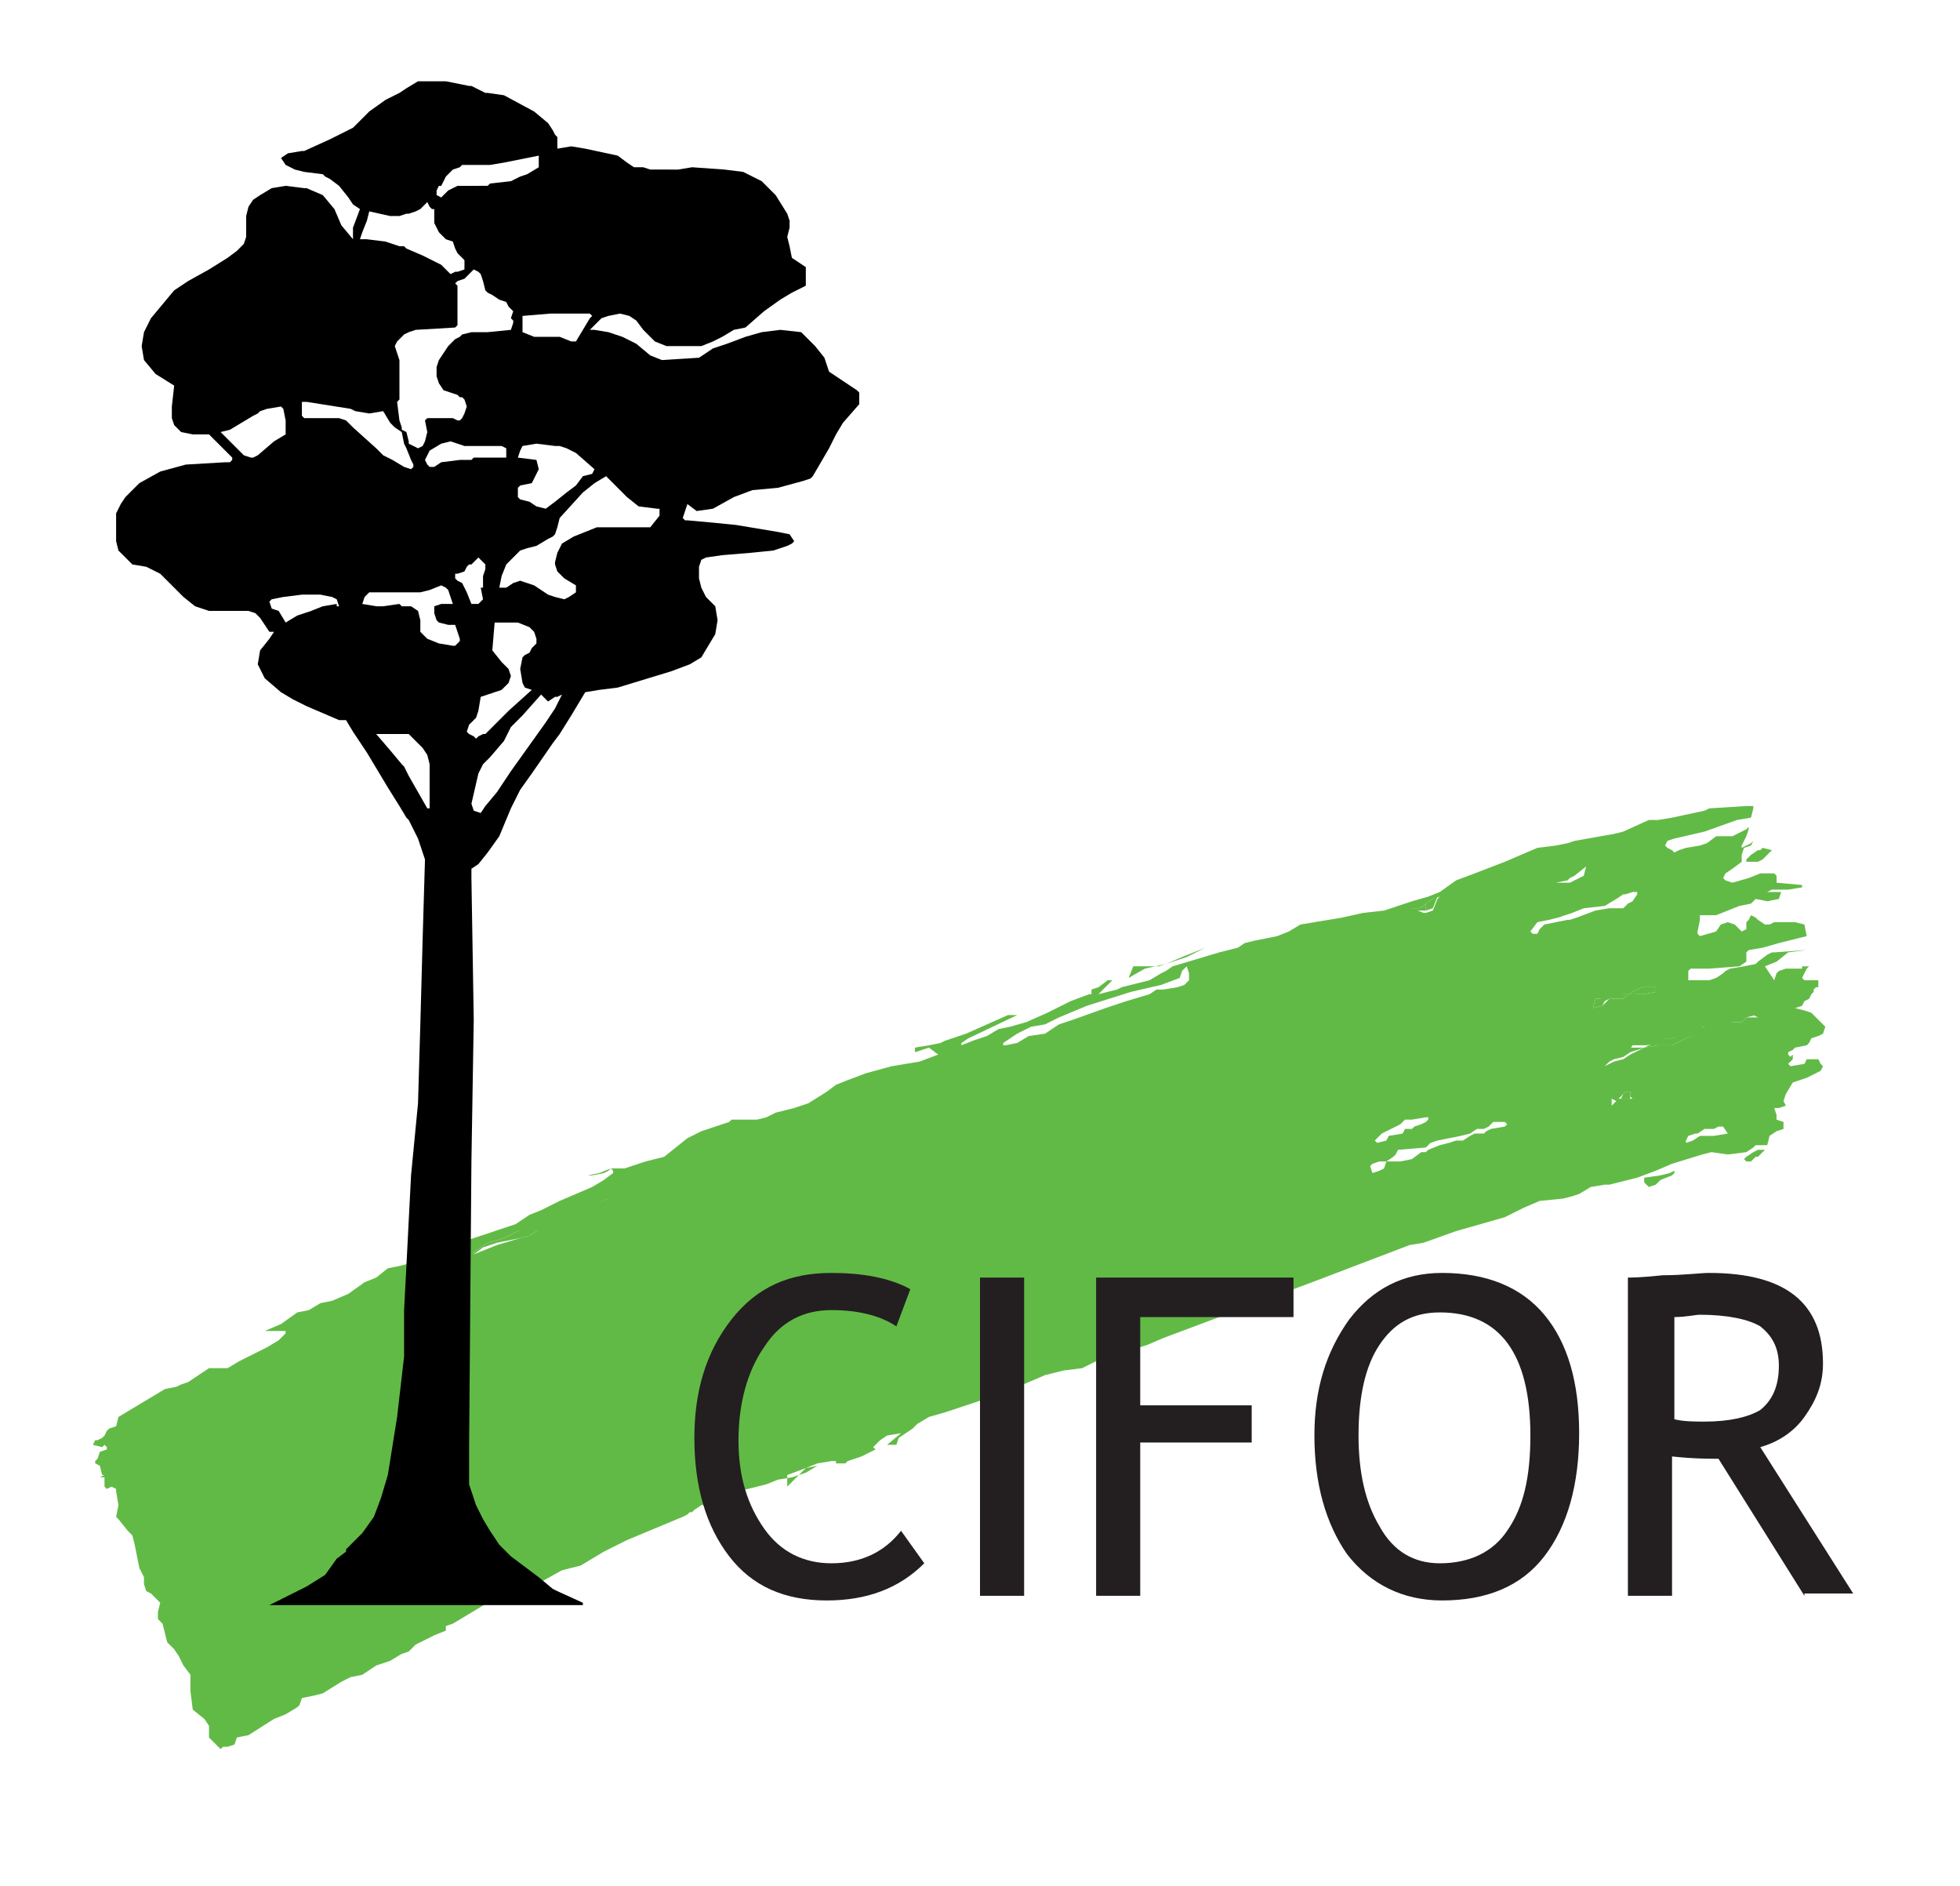
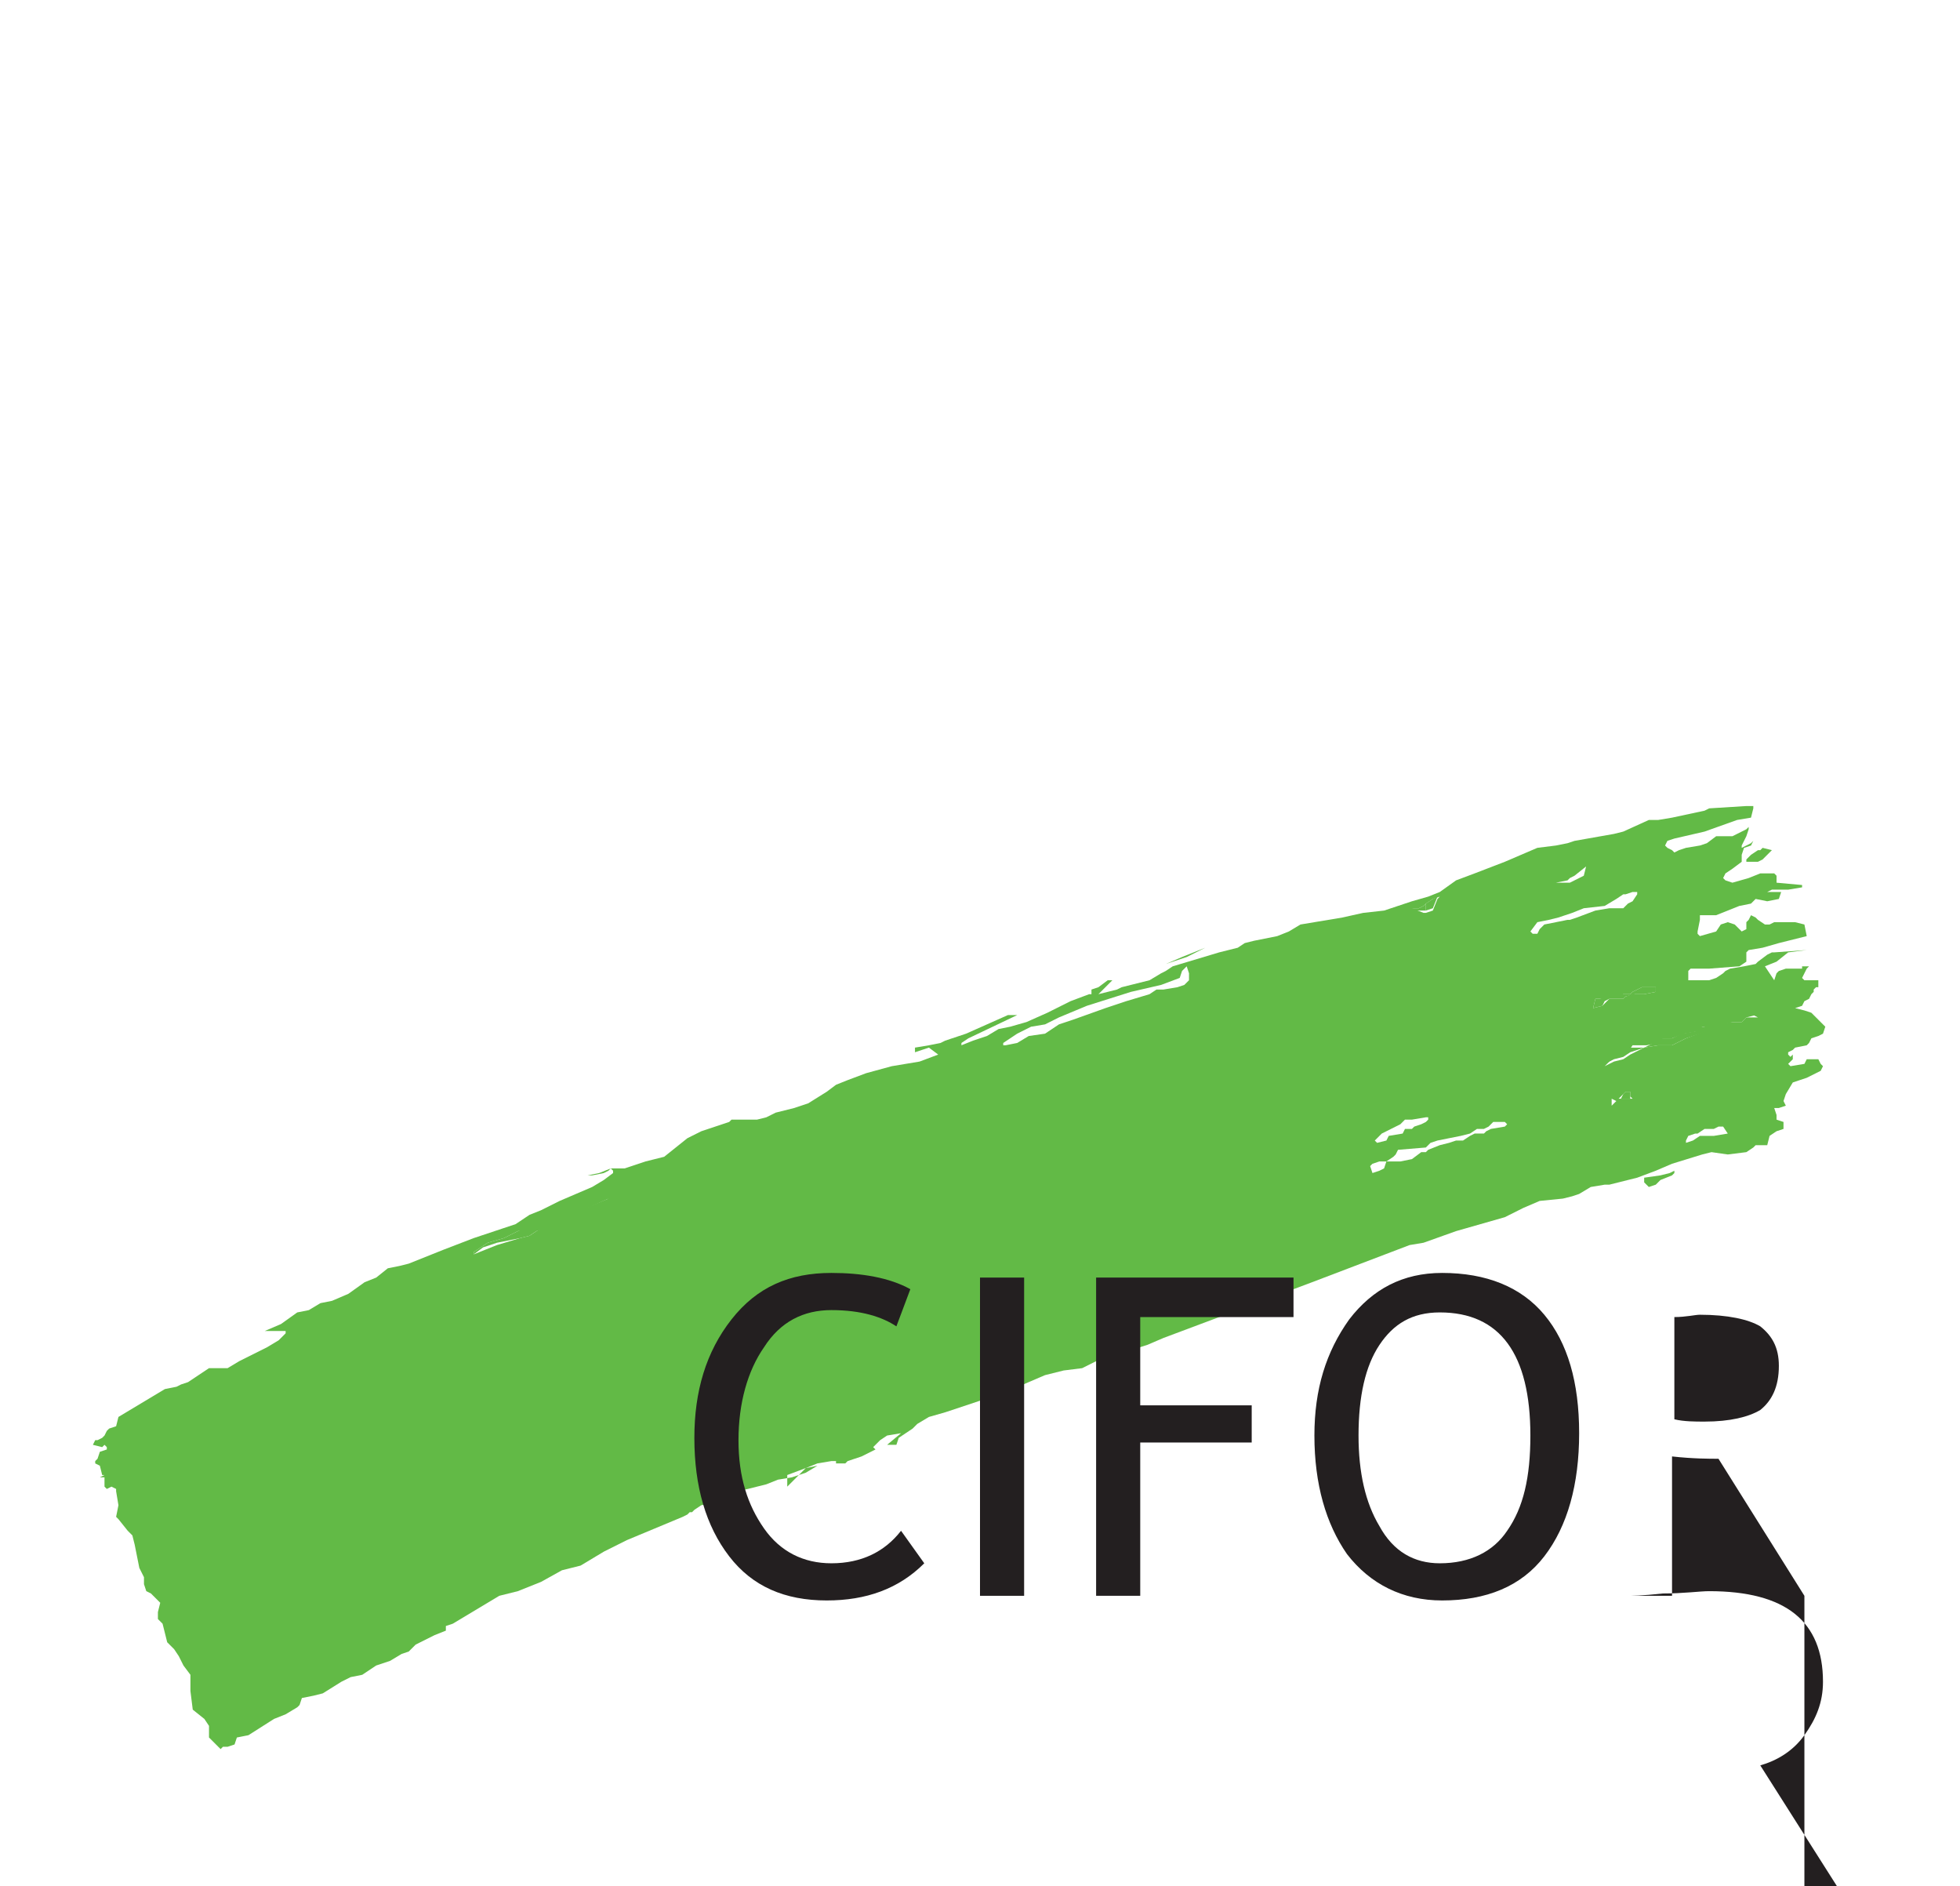
<svg xmlns="http://www.w3.org/2000/svg" version="1.1" id="Layer_1" x="0px" y="0px" viewBox="0 0 84.4 81.2" style="enable-background:new 0 0 84.4 81.2;" xml:space="preserve">
  <style type="text/css">
	.st0{fill:#62BA46;}
	.st1{fill-rule:evenodd;clip-rule:evenodd;fill:#62BA46;}
	.st2{fill:#231F20;}
</style>
  <g id="XMLID_72_">
    <g id="XMLID_33_">
      <g id="XMLID_45_">
        <path id="XMLID_46_" class="st0" d="M77.2,45.2l0.1-0.1l0.5-0.1l0.1-0.1l0.1-0.2l0.3-0.1l0.2-0.1l0.1-0.3l-0.3-0.3l-0.3-0.3     l-0.3-0.1l-0.4-0.1l0.3-0.1l0.1-0.2l0.2-0.1l0.1-0.2l0.1-0.1v-0.1l0.1-0.1h0.1v-0.3h-0.5h-0.1l-0.1-0.1l0.2-0.4l0.1-0.1h-0.3v0.1     h-0.7l-0.3,0.1l-0.1,0.1l-0.1,0.3L76,41.6l0.5-0.2L77,41l0.8-0.1l-1.4,0.1L76.3,41l-0.2,0.1l-0.4,0.3l-0.1,0.1l-0.5,0.1l-0.6,0.1     l-0.2,0.1l-0.1,0.1l-0.3,0.2l-0.3,0.1h-0.3h-0.6v-0.3v-0.1l0.1-0.1h0.8l1.3-0.1l0.3-0.2v-0.3V41l0.1-0.1l0.6-0.1l0.7-0.2l1.2-0.3     l-0.1-0.5l-0.4-0.1h-0.3h-0.6l-0.2,0.1L76,39.8l-0.3-0.2l-0.1-0.1l-0.2-0.1l-0.1,0.2l-0.1,0.1v0.1v0.2l-0.2,0.1l-0.3-0.3     l-0.3-0.1l-0.3,0.1l-0.2,0.3l-0.7,0.2l-0.1-0.1v-0.1l0.1-0.5l0-0.2l0.1,0h0.6l1-0.4l0.5-0.1l0.2-0.2l0.5,0.1l0.5-0.1l0.1-0.3     h-0.6l0.2-0.1H77l0.6-0.1v-0.1L76.5,38v-0.3l-0.1-0.1l-0.6,0l-0.5,0.2L74.6,38l-0.3-0.1l-0.1-0.1l0.1-0.2l0.3-0.2l0.4-0.3v-0.3     l0.1-0.3l0.3-0.1l0.1-0.2l-0.1,0.1L75,36.5v-0.1l0.2-0.4l0.1-0.3v-0.1l-0.1,0.1L74.6,36L73.9,36l-0.4,0.3l-0.3,0.1l-0.6,0.1     l-0.3,0.1l-0.2,0.1l-0.1-0.1l-0.2-0.1l-0.1-0.1l0.1-0.2l0.3-0.1l1.3-0.3l1.4-0.5l0.6-0.1l0.1-0.4v-0.1h-0.3l-1.6,0.1l-0.2,0.1     l-1.4,0.3l-0.6,0.1L71,35.3l-1.1,0.5l-0.4,0.1l-1.7,0.3l-0.3,0.1L67,36.4l-0.8,0.1l-1.4,0.6l-1.3,0.5l-0.8,0.3l-0.7,0.5l-0.5,0.2     l-0.7,0.2l-1.2,0.4l-0.9,0.1l-0.9,0.2L56,39.8l-0.5,0.3L55,40.3l-1,0.2l-0.4,0.1l-0.3,0.2l-0.4,0.1L52.5,41l-1,0.3l-1,0.3     l-0.3,0.2L50,41.9l-0.5,0.3l-1.2,0.3l-0.2,0.1l-0.4,0.1l-0.4,0.1l0.6-0.6h-0.2l-0.4,0.3l-0.3,0.1L47,42.7L47,42.8h-0.1l-0.8,0.3     l-1,0.5l-0.9,0.4l-0.7,0.2L43,44.3l-0.5,0.3l-0.6,0.2L41.4,45v-0.1l0.3-0.2l2.1-1h-0.4l-1.8,0.8l-0.6,0.2l-0.3,0.1l-0.2,0.1     L40,45l-0.6,0.1v0.1v0.1l0.3-0.1l0.3-0.1l0.4,0.3l-0.8,0.3L39,45.8l-0.6,0.1l-1.1,0.3l-0.8,0.3L36,46.7L35.6,47l-0.8,0.5     l-0.6,0.2l-0.8,0.2L33.2,48L33,48.1l-0.4,0.1L32,48.2h-0.5l-0.1,0.1l-0.3,0.1l-0.3,0.1l-0.6,0.2l-0.6,0.3l-1,0.8L27.8,50     l-0.9,0.3h-0.6l-0.5,0.2l-0.5,0.1h0.2l0.5-0.1l0.2-0.1l0.1-0.1l0.1,0.1v0.1L26,50.8l-0.5,0.3l-0.7,0.3l-0.7,0.3l-0.8,0.4     l-0.5,0.2l-0.6,0.4L21.3,53l-0.9,0.3l-1.3,0.5l-1.5,0.6l-0.4,0.1l-0.5,0.1L16.2,55l-0.5,0.2L15,55.7l-0.7,0.3l-0.5,0.1l-0.5,0.3     l-0.5,0.1l-0.7,0.5l-0.7,0.3H12h0.3v0.1l-0.3,0.3l-0.5,0.3l-1.2,0.6l-0.5,0.3L9,58.9l-0.6,0.4l-0.3,0.2l-0.3,0.1l-0.2,0.1     l-0.5,0.1l-1,0.6l-1,0.6L5,61.4l-0.3,0.1l-0.1,0.1l-0.1,0.2l-0.1,0.1L4.2,62L4.1,62L4,62.2l0.4,0.1l0.1-0.1l0.1,0.1v0.1l-0.3,0.1     l-0.1,0.3l-0.1,0.1v0.1l0.2,0.1l0.1,0.4h0.1l-0.2,0.1H4.5v0.1v0.3l0.1,0.1L4.8,64L5,64.1v0.1l0.1,0.6L5,65.3l0.1,0.1l0.4,0.5     l0.2,0.2l0.1,0.4L5.9,67l0.1,0.5l0.2,0.4v0.3l0.1,0.3l0.2,0.1L6.9,69l-0.1,0.4v0.3L7,69.9l0.2,0.8L7.5,71l0.2,0.3l0.2,0.4     l0.3,0.4v0.7l0.1,0.8L8.8,74L9,74.3L9,74.8l0.5,0.5l0.1-0.1h0.2l0.3-0.1l0.1-0.3l0.5-0.1l1.1-0.7l0.5-0.2l0.5-0.3l0.1-0.1     l0.1-0.3l0.5-0.1l0.4-0.1l0.8-0.5l0.4-0.2l0.5-0.1l0.6-0.4l0.6-0.2l0.5-0.3l0.3-0.1l0.3-0.3l0.4-0.2l0.4-0.2l0.5-0.2v-0.2     l0.3-0.1l1-0.6l1-0.6l0.8-0.2l1-0.4l0.9-0.5l0.8-0.2l1-0.6l1-0.5l1.2-0.5l1.2-0.5l0.2-0.1l0.1-0.1h0.1l0.1-0.1l0.3-0.2l0.5-0.1     l0.5-0.2l0.5-0.3l0.5-0.1l0.4-0.1l0.4-0.1l0.5-0.2l0.6-0.1l0.3-0.1l0.3-0.1l0.5-0.3l-0.5,0.1L33.9,64v-0.5l0.8-0.3l0.5-0.2     l0.6-0.1H36v0.1h0.4l0.1-0.1l0.6-0.2l0.6-0.3l-0.1-0.1l0.3-0.3l0.3-0.2l0.6-0.1l-0.6,0.5h0.1h0.3l0.1-0.3l0.3-0.2l0.3-0.2     l0.2-0.2L40,61l0.7-0.2l1.5-0.5l0.7-0.2l0.7-0.3l1.4-0.6l0.8-0.2l0.8-0.1l0.6-0.3l0.6-0.2l1.6-0.5l0.7-0.3l6.4-2.4l2.1-0.8     l2.1-0.8l0.6-0.1l1.4-0.5l2.1-0.6l0.8-0.4l0.7-0.3l1-0.1l0.4-0.1l0.3-0.1l0.5-0.3l0.6-0.1h0.2l0.4-0.1l0.8-0.2l0.8-0.3l0.7-0.3     l1.3-0.4l0.4-0.1l0.7,0.1l0.8-0.1l0.3-0.2l0.1-0.1h0.5l0.1-0.4l0.3-0.2l0.3-0.1v-0.3l-0.3-0.1L76.5,48l-0.1-0.3h0.2l0.3-0.1     l-0.1-0.2l0.1-0.3l0.3-0.5l0.6-0.2l0.6-0.3l0.1-0.2l-0.1-0.1l-0.1-0.2h-0.5l-0.1,0.2l-0.6,0.1L77,45.8l0.2-0.2v-0.2l-0.1,0.1     L77,45.4v-0.1L77.2,45.2z M26.2,51.6l-1.2,0.5l-1.2,0.6l-0.5,0.2L23.1,53l-0.3,0.2l-0.4,0.1l-1,0.3l-0.5,0.2L20.4,54v-0.1     l0.6-0.4l0.7-0.2l0.6-0.3l0.5-0.1l0.5-0.1l1.3-0.7l1.3-0.5L26.2,51.6L26.2,51.6z M51.2,42.2L51,42.4l-0.3,0.1l-0.6,0.1h-0.3     l-0.3,0.2l-1,0.3l-0.9,0.3l-1.4,0.5l-0.6,0.2L45,44.5l-0.7,0.1l-0.5,0.3l-0.5,0.1h-0.1v-0.1l0.6-0.4l0.6-0.3l0.6-0.1l0.6-0.3     l1.2-0.5l1.9-0.6l1.3-0.3l0.8-0.3l0.1-0.3l0.1-0.1l0.1-0.1l0.1,0.3L51.2,42.2z M60.8,39.1h0.3l0.2-0.1l0.1-0.1l0.3-0.2l0.3-0.1     H62l-0.1,0.1l-0.2,0.5l-0.3,0.1h-0.1L60.8,39.1L60.8,39.1z M59.5,48.8l0.2-0.1l0.6-0.3l0.1-0.1l0.1-0.1h0.3l0.6-0.1l0.1,0v0.1     l-0.1,0.1l-0.2,0.1l-0.3,0.1l-0.1,0.1h-0.3l-0.1,0.2l-0.6,0.1l-0.1,0.2l-0.4,0.1l-0.1-0.1L59.5,48.8z M64.8,48.5l-0.6,0.1     L64,48.7l-0.1,0.1h-0.4l-0.2,0.1L63,49.1h-0.3l-0.3,0.1L62,49.3l-0.5,0.2l-0.1,0.1h-0.2l-0.4,0.3L60.3,50h-0.6l-0.1,0.3l-0.2,0.1     l-0.3,0.1L59,50.2l0.1-0.1l0.3-0.1h0.3l0.3-0.2l0.1-0.1l0.1-0.2l1.2-0.1l0.2-0.2l0.3-0.1l0.5-0.1l0.5-0.1l0.4-0.1l0.3-0.2h0.3     l0.2-0.1l0.1-0.1l0.1-0.1h0.2h0.3l0.1,0.1L64.8,48.5z M67.5,37.9l0.1-0.1l0.2-0.1l0.5-0.4l-0.1,0.4L67.6,38h-0.3H67L67.5,37.9z      M67.9,39.5l-0.3,0.1h-0.1L67,39.7l-0.5,0.1l-0.1,0.1L66.3,40l-0.1,0.2H66l-0.1-0.1l0.3-0.4l0.5-0.1l0.4-0.1l0.3-0.1l0.3-0.1     l0.5-0.2l0.9-0.1l0.5-0.3l0.3-0.2h0.1l0.3-0.1h0.2v0.1l-0.2,0.3l-0.2,0.1l-0.2,0.2l-0.2,0l-0.4,0l-0.6,0.1L67.9,39.5z M68.6,43.4     l0.1-0.4h0.3l0.5-0.1h0.1l0.3-0.1h0.3l0.1-0.1l0.4-0.2H71h0.3v0.2l-0.5,0.1h-0.5L70,42.9L69.9,43h-0.4L69.3,43l-0.1,0.1L69,43.3     L68.6,43.4z M69.6,47.4l-0.2,0.2v-0.3L69.6,47.4L69.6,47.4l0.2-0.1L69.6,47.4z M69.9,47.3h-0.2l0.1-0.1L70,47h0.2v0.2l0.1,0.1     H69.9z M73.8,48.9h-0.3h-0.3l-0.3,0.2l-0.3,0.1v-0.1l0.1-0.2l0.3-0.1h0.1l0.3-0.2h0.4l0.2-0.1h0.2l0.2,0.3L73.8,48.9z M75.2,43.8     L75,44h-0.5l-0.4,0.1l-0.7,0.3l-0.8,0.3L72,45h-0.5h-0.1l-0.6,0.1l-0.6,0.3l-0.3,0.2l-0.4,0.1l-0.4,0.2l0.1-0.1l0.1-0.1l0.3-0.2     l0.4-0.1l0.1-0.1l0.2-0.3h0.6l0.5-0.1l0.1-0.1l0.1-0.1H72l0.5-0.2l0.6-0.1l0.2-0.2l0.1,0l0.1,0l0.7-0.1l0.4-0.2l0.5-0.1l0.1-0.1     h0.3l0.2,0.1L75.2,43.8z" />
      </g>
      <polygon id="XMLID_44_" class="st1" points="75.7,37.1 75.5,37.1 75.2,37.1 75.2,37 75.4,36.8 75.7,36.6 75.8,36.6 75.9,36.5     76.3,36.6 75.9,37 75.7,37.1 75.7,37.1   " />
-       <polygon id="XMLID_43_" class="st1" points="75.7,49.5 75.5,49.6 75.2,49.8 75.1,49.9 75.2,50 75.2,50 75.4,50 75.6,49.8     75.7,49.8 76,49.5 76,49.5 75.9,49.5 75.7,49.5 75.7,49.5   " />
      <polygon id="XMLID_42_" class="st1" points="71.5,50.6 70.8,50.7 70.8,50.9 71,51.1 71.3,51 71.4,50.9 71.5,50.8 72,50.6     72.1,50.5 72.1,50.4 72.1,50.4 71.9,50.5 71.5,50.6 71.5,50.6   " />
      <polygon id="XMLID_41_" class="st1" points="50.2,41.5 50.2,41.5 51.1,41.2 51.9,40.8 50.9,41.2 50.2,41.5 50.2,41.5   " />
-       <polygon id="XMLID_40_" class="st1" points="50.2,41.5 50.2,41.5 49.9,41.6 48.8,41.6 48.6,42.1 49.3,41.7 50.2,41.5 50.2,41.5     50.2,41.5   " />
      <polyline id="XMLID_39_" class="st0" points="69.9,47.1 69.8,47.3 69.9,47.3 70.2,47.3 70.2,47.2 70.2,47 70,47 69.9,47.1   " />
      <polyline id="XMLID_38_" class="st0" points="71.5,44.7 72,44.7 72.4,44.5 73,44.4 73.2,44.2 73.4,44.2 73.5,44.1 73.5,44.1     74.2,44 74.6,43.8 75,43.7 75.2,43.6 75.4,43.6 75.6,43.7 75.2,43.8 75,44 74.6,44 74.2,44.1 73.5,44.4 73.5,44.4 72.6,44.7     72,45 71.5,45 71.4,45 70.8,45.1 70.2,45.3 69.9,45.5 69.9,45.5 69.5,45.6 69.5,45.6 69.1,45.8 69.2,45.7 69.3,45.6 69.5,45.4     69.9,45.4 70,45.3 70.2,45.1 70.8,45.1 71.2,44.9 71.3,44.8 71.5,44.7   " />
      <polyline id="XMLID_37_" class="st0" points="69.4,42.8 69.5,42.8 69.9,42.8 69.9,42.8 70.2,42.8 70.3,42.7 70.7,42.5 71,42.5     71.3,42.5 71.3,42.7 70.8,42.8 70.4,42.8 70,42.9 69.9,43 69.5,43 69.5,43 69.3,43 69.1,43.1 69,43.3 68.6,43.4 68.7,43 68.9,43     69.4,42.8   " />
      <polyline id="XMLID_36_" class="st0" points="61.4,38.9 61.7,38.7 61.9,38.6 62,38.6 61.9,38.6 61.7,39.1 61.4,39.2   " />
      <polyline id="XMLID_35_" class="st0" points="61.4,39.2 61.4,39.2 60.8,39.2 60.8,39.1 61.1,39.1 61.3,39 61.4,38.9   " />
      <polyline id="XMLID_34_" class="st0" points="23.4,52.9 23.1,53 22.8,53.2 22.4,53.3 21.4,53.5 20.8,53.7 20.4,54 20.4,53.9     21,53.5 21.7,53.3 22.3,53 22.8,52.8 23.3,52.7 24.6,52 25.9,51.5 26.2,51.5 26.2,51.6 25.1,52.1 23.9,52.7 23.4,52.9 23.3,52.9       " />
    </g>
    <g id="XMLID_15_">
-       <path id="XMLID_16_" d="M36.9,16.8l-0.6-0.4L35.7,16l-0.1-0.3l-0.1-0.3l-0.4-0.5l-0.6-0.6l-0.9-0.1l-0.8,0.1l-0.7,0.2l-0.8,0.3    l-0.6,0.2l-0.6,0.4l-1.6,0.1L28,15.3l-0.6-0.5l-0.6-0.3l-0.6-0.2l-0.6-0.1h-0.2l0.3-0.3l0.2-0.2l0.3-0.1l0.5-0.1l0.4,0.1l0.3,0.2    l0.3,0.4l0.5,0.5l0.5,0.2h1.5l0.5-0.2l0.4-0.2l0.5-0.3l0.5-0.1l0.8-0.7l0.7-0.5l0.5-0.3l0.6-0.3v-0.6v-0.2l-0.3-0.2l-0.3-0.2    l-0.1-0.5l-0.1-0.4L34,9.8L34,9.5l-0.1-0.3l-0.5-0.8l-0.6-0.6l-0.8-0.4l-0.8-0.1l-1.4-0.1l-0.6,0.1H28l-0.3-0.1h-0.1h-0.3    l-0.3-0.2l-0.4-0.3l-1.4-0.3l-0.6-0.1l-0.6,0.1H24L24,6.1L24,5.9l-0.1-0.1l-0.1-0.2l-0.2-0.3l-0.6-0.5l-1.3-0.7L21,4h-0.1    l-0.6-0.3h-0.1l-0.5-0.1l-0.5-0.1H18l-0.5,0.3L17.2,4l-0.6,0.3l-0.7,0.5l-0.6,0.6l-0.1,0.1L14.2,6l-1.1,0.5H13l-0.6,0.1l-0.3,0.2    l0.2,0.3l0.4,0.2l0.4,0.1l0.8,0.1L14,7.6l0.2,0.1L14.6,8L15,8.5l0.2,0.3L15.5,9l-0.3,0.8L15.2,10v0.3l-0.5-0.6L14.4,9l-0.5-0.6    l-0.7-0.3h-0.1L12.3,8l-0.6,0.1l-0.5,0.3l-0.3,0.2l-0.2,0.3l-0.1,0.4v0.4v0.5l-0.1,0.3l-0.3,0.3l-0.4,0.3l-0.8,0.5l-0.9,0.5    l-0.6,0.4L7,13.1l-0.5,0.6l-0.3,0.6l-0.1,0.6l0.1,0.6l0.5,0.6l0.8,0.5l-0.1,0.9L7.4,18l0.1,0.3l0.3,0.3l0.5,0.1H9l1,1v0.1    l-0.1,0.1H9.7l-1.7,0.1l-1.1,0.3l-0.9,0.5l-0.6,0.6l-0.2,0.3L5,22.1v0.6L5,23.3l0.1,0.4l0.6,0.6l0.6,0.1l0.6,0.3l1,1l0.5,0.4    L9,26.3h1.7l0.3,0.1H11l0.2,0.2l0.4,0.6h0.2l-0.2,0.3L11.2,28l-0.1,0.6l0.3,0.6l0.7,0.6l0.5,0.3l0.4,0.2l0.2,0.1l1.4,0.6h0.3    l0.3,0.5l0.6,0.9l0.9,1.5l0.5,0.8l0.3,0.5l0.1,0.1l0.4,0.8l0.3,0.9l-0.1,3.4l-0.1,3.7l-0.1,3.4l-0.3,3.1l-0.2,3.9l-0.1,1.9v1.3    l0,0.7l-0.3,2.6l-0.4,2.5l-0.3,1l-0.3,0.8l-0.5,0.7l-0.5,0.5l-0.2,0.2l0,0l0,0.1l-0.4,0.3L14,67.8l-0.8,0.5l-0.8,0.4l-0.8,0.4    l0.8,0h0.8h2.1h0.1h2h0.3h0.1h2.1h0.5h0.1h0.6h3h1V69L24,68.5l-0.2-0.1l-0.6-0.5L22,67l-0.5-0.5l-0.4-0.6l-0.3-0.5l-0.3-0.6    l-0.3-0.9l0-0.3v-0.4v-0.1v0v-0.8L20.3,50l0.1-6.1l-0.1-6.1v-0.4l0.3-0.2l0.4-0.5l0.5-0.7l0.5-1.2l0.4-0.8l0.5-0.7l0.9-1.3    l0.3-0.4l0.5-0.8l0.6-1l0.6-0.1l0.8-0.1l2.3-0.7l0.8-0.3l0.5-0.3l0.3-0.5l0.3-0.5l0.1-0.6l-0.1-0.6l-0.4-0.4l-0.2-0.4l-0.1-0.4    v-0.5l0.1-0.3l0.2-0.1l0.7-0.1l1.2-0.1l1-0.1l0.6-0.2l0.2-0.1l0.1-0.1l-0.2-0.3l-0.5-0.1l-1.8-0.3l-1-0.1l-1.1-0.1h-0.1l-0.1-0.1    l0.1-0.3l0.1-0.3L30,22l0.7-0.1l0.9-0.5l0.8-0.3l1.1-0.1l1.1-0.3l0.3-0.1l0.1-0.1l0.7-1.2l0.3-0.6l0.3-0.5l0.7-0.8L37,17v-0.1    L36.9,16.8z M25.6,20.2l-0.1,0.2l-0.4,0.1l-0.3,0.4l-0.4,0.3l-0.5,0.4l-0.4,0.3l-0.4-0.1l-0.3-0.2l-0.4-0.1l-0.1-0.1v-0.2v-0.2    l0.1-0.1l0.5-0.1l0.1-0.2l0.1-0.2l0.1-0.2l-0.1-0.4l-0.8-0.1l0.1-0.3l0.1-0.2l0.6-0.1l0.8,0.1h0.2l0.3,0.1l0.4,0.2L25.6,20.2z     M23.7,13.5h0.2h1.2h0.3l0.1,0.1l-0.1,0.1l-0.6,1h-0.2l-0.5-0.2h-0.2h-0.3H23l-0.5-0.2v-0.1v-0.1v-0.5L23.7,13.5z M18.8,8.2    L18.9,8L19,8l0.2-0.4l0.3-0.3l0.3-0.1l0.1-0.1h0.5h0.7l0.6-0.1l1.5-0.3v0.5l-0.5,0.3l-0.3,0.1L22,7.8l-0.9,0.1l-0.1,0.1L20.2,8    L19.7,8l-0.4,0.2L19,8.5l-0.2-0.1V8.2z M22.1,13.8v0.1L22,14.2l-1,0.1h-0.7l-0.4,0.1l-0.1,0.1l-0.2,0.1l-0.3,0.3l-0.4,0.6    l-0.1,0.3v0.4l0.1,0.3l0.2,0.3l0.3,0.1l0.3,0.1l0.1,0.1h0.1l0.1,0.1l0.1,0.3l-0.1,0.3l-0.1,0.2l-0.1,0.1h-0.1l-0.2-0.1h-0.3    L18.4,18l-0.1,0.1l0.1,0.5L18.3,19l-0.1,0.2L18,19.3l-0.4-0.2L17.6,19l-0.1-0.4l-0.2-0.1v-0.1l-0.1-0.3l-0.1-0.8l0.1-0.1v-1.7    l-0.1-0.3L17,14.9l0.1-0.2l0.1-0.1l0.1-0.1l0.1-0.1l0.2-0.1l0.3-0.1l1.7-0.1l0.1-0.1v-1.7l-0.1-0.1l0.1-0.1L20,12l0.1-0.1l0.1-0.1    l0.2-0.2l0.2,0.1l0.1,0.1l0.1,0.3l0.1,0.4l0.1,0.1l0.2,0.1l0.3,0.2l0.3,0.1l0.1,0.2l0.1,0.1l0.1,0.1L22,13.7L22.1,13.8z     M21.8,19.3v0.1v0.3h-0.8h-0.6l-0.1,0.1h-0.5L19,19.9l-0.3,0.2h-0.2l-0.1-0.1l-0.1-0.2l0.2-0.4l0.5-0.3l0.4-0.1l0.3,0.1l0.3,0.1    h0.2h0.7h0.7L21.8,19.3z M15.5,10.3l0.1-0.3l0.2-0.5l0.1-0.4l0.9,0.2h0.3h0.1l0.3-0.1h0.1l0.3-0.1l0.2-0.1l0.3-0.3l0.1,0.2    l0.1,0.1L18.7,9v0.1v0.5l0.2,0.4l0.3,0.3l0.3,0.1l0.1,0.3l0.1,0.2l0.3,0.3v0.2v0.2l-0.3,0.1h-0.1l-0.2,0.1l-0.1-0.1l-0.1-0.1    l-0.1-0.1l-0.1-0.1l-0.8-0.4l-0.7-0.3l-0.1-0.1h-0.2l-0.6-0.2l-0.8-0.1h-0.6L15.5,10.3z M11.1,19.6l-0.2,0.1h-0.1l-0.3-0.1l-1-1    l0.4-0.1l1-0.6l0.2-0.1l0.1-0.1l0.3-0.1l0.6-0.1l0.1,0.1l0.1,0.5v0.6L11.8,19L11.1,19.6z M14.5,26l-0.6,0.1l-0.5,0.2l-0.3,0.1    l-0.3,0.1l-0.5,0.3L12,26.3l-0.3-0.1l-0.1-0.3l0.1-0.1l0.5-0.1l0.8-0.1h0.1h0.7l0.5,0.1l0.2,0.1l0.1,0.3H14.5z M15.2,18.4    l-0.3-0.3L14.6,18h-1.5L13,17.9v-0.6h0.1h0.1l1.9,0.3l0.2,0.1l0.6,0.1l0.6-0.1l0.3,0.5l0.2,0.2l0.3,0.2l0.1,0.5l0.1,0.2l0.2,0.5    l0.1,0.2v0.1l-0.1,0.1l-0.3-0.1l-0.5-0.3l-0.4-0.2l-0.3-0.3L15.2,18.4L15.2,18.4z M18.4,34.8l-0.8-1.4L17.4,33l-0.1-0.1l-0.5-0.6    l-0.6-0.7h0.3h0.8h0.3l0.1,0.1l0.5,0.5l0.2,0.3l0.1,0.4V34.8z M19.8,27.6l-0.1,0.1l-0.1,0.1h-0.1l-0.6-0.1l-0.5-0.2l-0.3-0.3v-0.5    L18,26.3l-0.3-0.2h-0.1h-0.3l-0.1-0.1l-0.7,0.1h-0.3L15.6,26l0.1-0.3l0.2-0.2h1.3h0.3h0.6l0.4-0.1l0.5-0.2l0.2,0.1l0.1,0.1    l0.2,0.6H19l-0.3,0.1v0.3l0.1,0.3l0.1,0.1l0.4,0.1h0.3l0.1,0.3l0.1,0.3V27.6z M20.1,25.5L20,25.3l-0.1-0.2L19.7,25l-0.1-0.1v-0.2    h0.1l0.3-0.1l0.1-0.2l0.1-0.1h0.1l0.3-0.3l0.1,0.1l0.1,0.1l0.1,0.1v0.2l-0.1,0.3V25v0.3h-0.1l0.1,0.5l-0.1,0.1l-0.1,0.1h-0.3    L20.1,25.5z M20.2,31.2L20.2,31.2l0.3-0.3l0.1-0.3l0.1-0.6l0.3-0.1l0.6-0.2l0.3-0.3l0.1-0.3l-0.1-0.3l-0.3-0.3l-0.4-0.5l0.1-1.2h1    l0.5,0.2l0.2,0.2l0.1,0.3v0.2L23,27.8l-0.1,0.1l-0.1,0.2l-0.2,0.1l-0.1,0.1l-0.1,0.5l0.1,0.6l0.1,0.2l0.3,0.1l-1,0.9l-1,1h-0.1    l-0.2,0.1l-0.1,0.1l-0.1-0.1l-0.2-0.1l-0.1-0.1L20.2,31.2z M23.9,30.5l-0.4,0.6L22,33.2l-0.6,0.9l-0.5,0.6L20.7,35l-0.3-0.1    l-0.1-0.3l0.3-1.3l0.2-0.4l0.2-0.2l0.1-0.1l0.6-0.7l0.3-0.6l0.5-0.5l0.8-0.9l0.3,0.3l0.3-0.2h0.1l0.2-0.1L23.9,30.5z M28.4,22.2    L28,22.7h-2.3l-1,0.4l-0.5,0.3L24,23.8l-0.1,0.4v0.1l0.1,0.3l0.3,0.3l0.5,0.3v0.3l-0.3,0.2l-0.2,0.1l-0.4-0.1l-0.3-0.1L23,25.2    L22.4,25l-0.3,0.1l-0.3,0.2h-0.3l0.1-0.5l0.2-0.5l0.3-0.3l0.3-0.3l0.3-0.1l0.4-0.1l0.5-0.3l0.2-0.1l0.1-0.1l0.1-0.3l0.1-0.4l1-1.1    l0.5-0.4l0.5-0.3l0.3,0.3l0.3,0.3l0.3,0.3l0.5,0.4l0.8,0.1h0.1L28.4,22.2z" />
-     </g>
+       </g>
    <g id="XMLID_2_">
      <path id="XMLID_13_" class="st2" d="M39.2,55.5l-0.6,1.6c-0.6-0.4-1.5-0.7-2.8-0.7c-1.2,0-2.2,0.5-2.9,1.6c-0.7,1-1.1,2.4-1.1,4    c0,1.6,0.4,2.8,1.1,3.8c0.7,1,1.7,1.5,2.9,1.5c1.3,0,2.3-0.5,3-1.4l1,1.4c-1.1,1.1-2.5,1.6-4.2,1.6c-1.8,0-3.2-0.6-4.2-1.9    c-1-1.3-1.5-3-1.5-5.1c0-2,0.5-3.7,1.6-5.1c1.1-1.4,2.5-2,4.3-2C37.1,54.8,38.3,55,39.2,55.5z" />
      <path id="XMLID_11_" class="st2" d="M42.2,68.7V55h1.9v13.7H42.2z" />
      <path id="XMLID_9_" class="st2" d="M49.1,56.7v3.8h4.8v1.6h-4.8v6.6h-1.9V55h8.5v1.7H49.1z" />
      <path id="XMLID_6_" class="st2" d="M56.6,61.8c0-2,0.5-3.6,1.5-5c1-1.3,2.3-2,4-2c1.9,0,3.4,0.6,4.4,1.8c1,1.2,1.5,2.9,1.5,5.1    c0,2.2-0.5,4-1.5,5.3c-1,1.3-2.5,1.9-4.4,1.9c-1.7,0-3.1-0.7-4.1-2C57.1,65.6,56.6,63.9,56.6,61.8z M58.5,61.8    c0,1.6,0.3,2.9,0.9,3.9c0.6,1.1,1.5,1.6,2.6,1.6c1.3,0,2.3-0.5,2.9-1.4c0.7-1,1-2.3,1-4.1c0-3.5-1.3-5.3-3.9-5.3    c-1.2,0-2,0.5-2.6,1.4C58.8,58.8,58.5,60.1,58.5,61.8z" />
-       <path id="XMLID_3_" class="st2" d="M77.7,68.7l-3.7-5.9c-0.4,0-1.1,0-2-0.1v6h-1.9V55c0.1,0,0.6,0,1.5-0.1c0.9,0,1.6-0.1,2-0.1    c3.3,0,4.9,1.3,4.9,3.9c0,0.9-0.3,1.6-0.8,2.3c-0.5,0.7-1.2,1.1-1.9,1.3l4,6.3H77.7z M72.1,56.7v4.4c0.4,0.1,0.9,0.1,1.3,0.1    c1.1,0,1.9-0.2,2.4-0.5c0.5-0.4,0.8-1,0.8-1.9c0-0.8-0.3-1.3-0.8-1.7c-0.5-0.3-1.4-0.5-2.6-0.5C73,56.6,72.6,56.7,72.1,56.7z" />
+       <path id="XMLID_3_" class="st2" d="M77.7,68.7l-3.7-5.9c-0.4,0-1.1,0-2-0.1v6h-1.9c0.1,0,0.6,0,1.5-0.1c0.9,0,1.6-0.1,2-0.1    c3.3,0,4.9,1.3,4.9,3.9c0,0.9-0.3,1.6-0.8,2.3c-0.5,0.7-1.2,1.1-1.9,1.3l4,6.3H77.7z M72.1,56.7v4.4c0.4,0.1,0.9,0.1,1.3,0.1    c1.1,0,1.9-0.2,2.4-0.5c0.5-0.4,0.8-1,0.8-1.9c0-0.8-0.3-1.3-0.8-1.7c-0.5-0.3-1.4-0.5-2.6-0.5C73,56.6,72.6,56.7,72.1,56.7z" />
    </g>
  </g>
</svg>